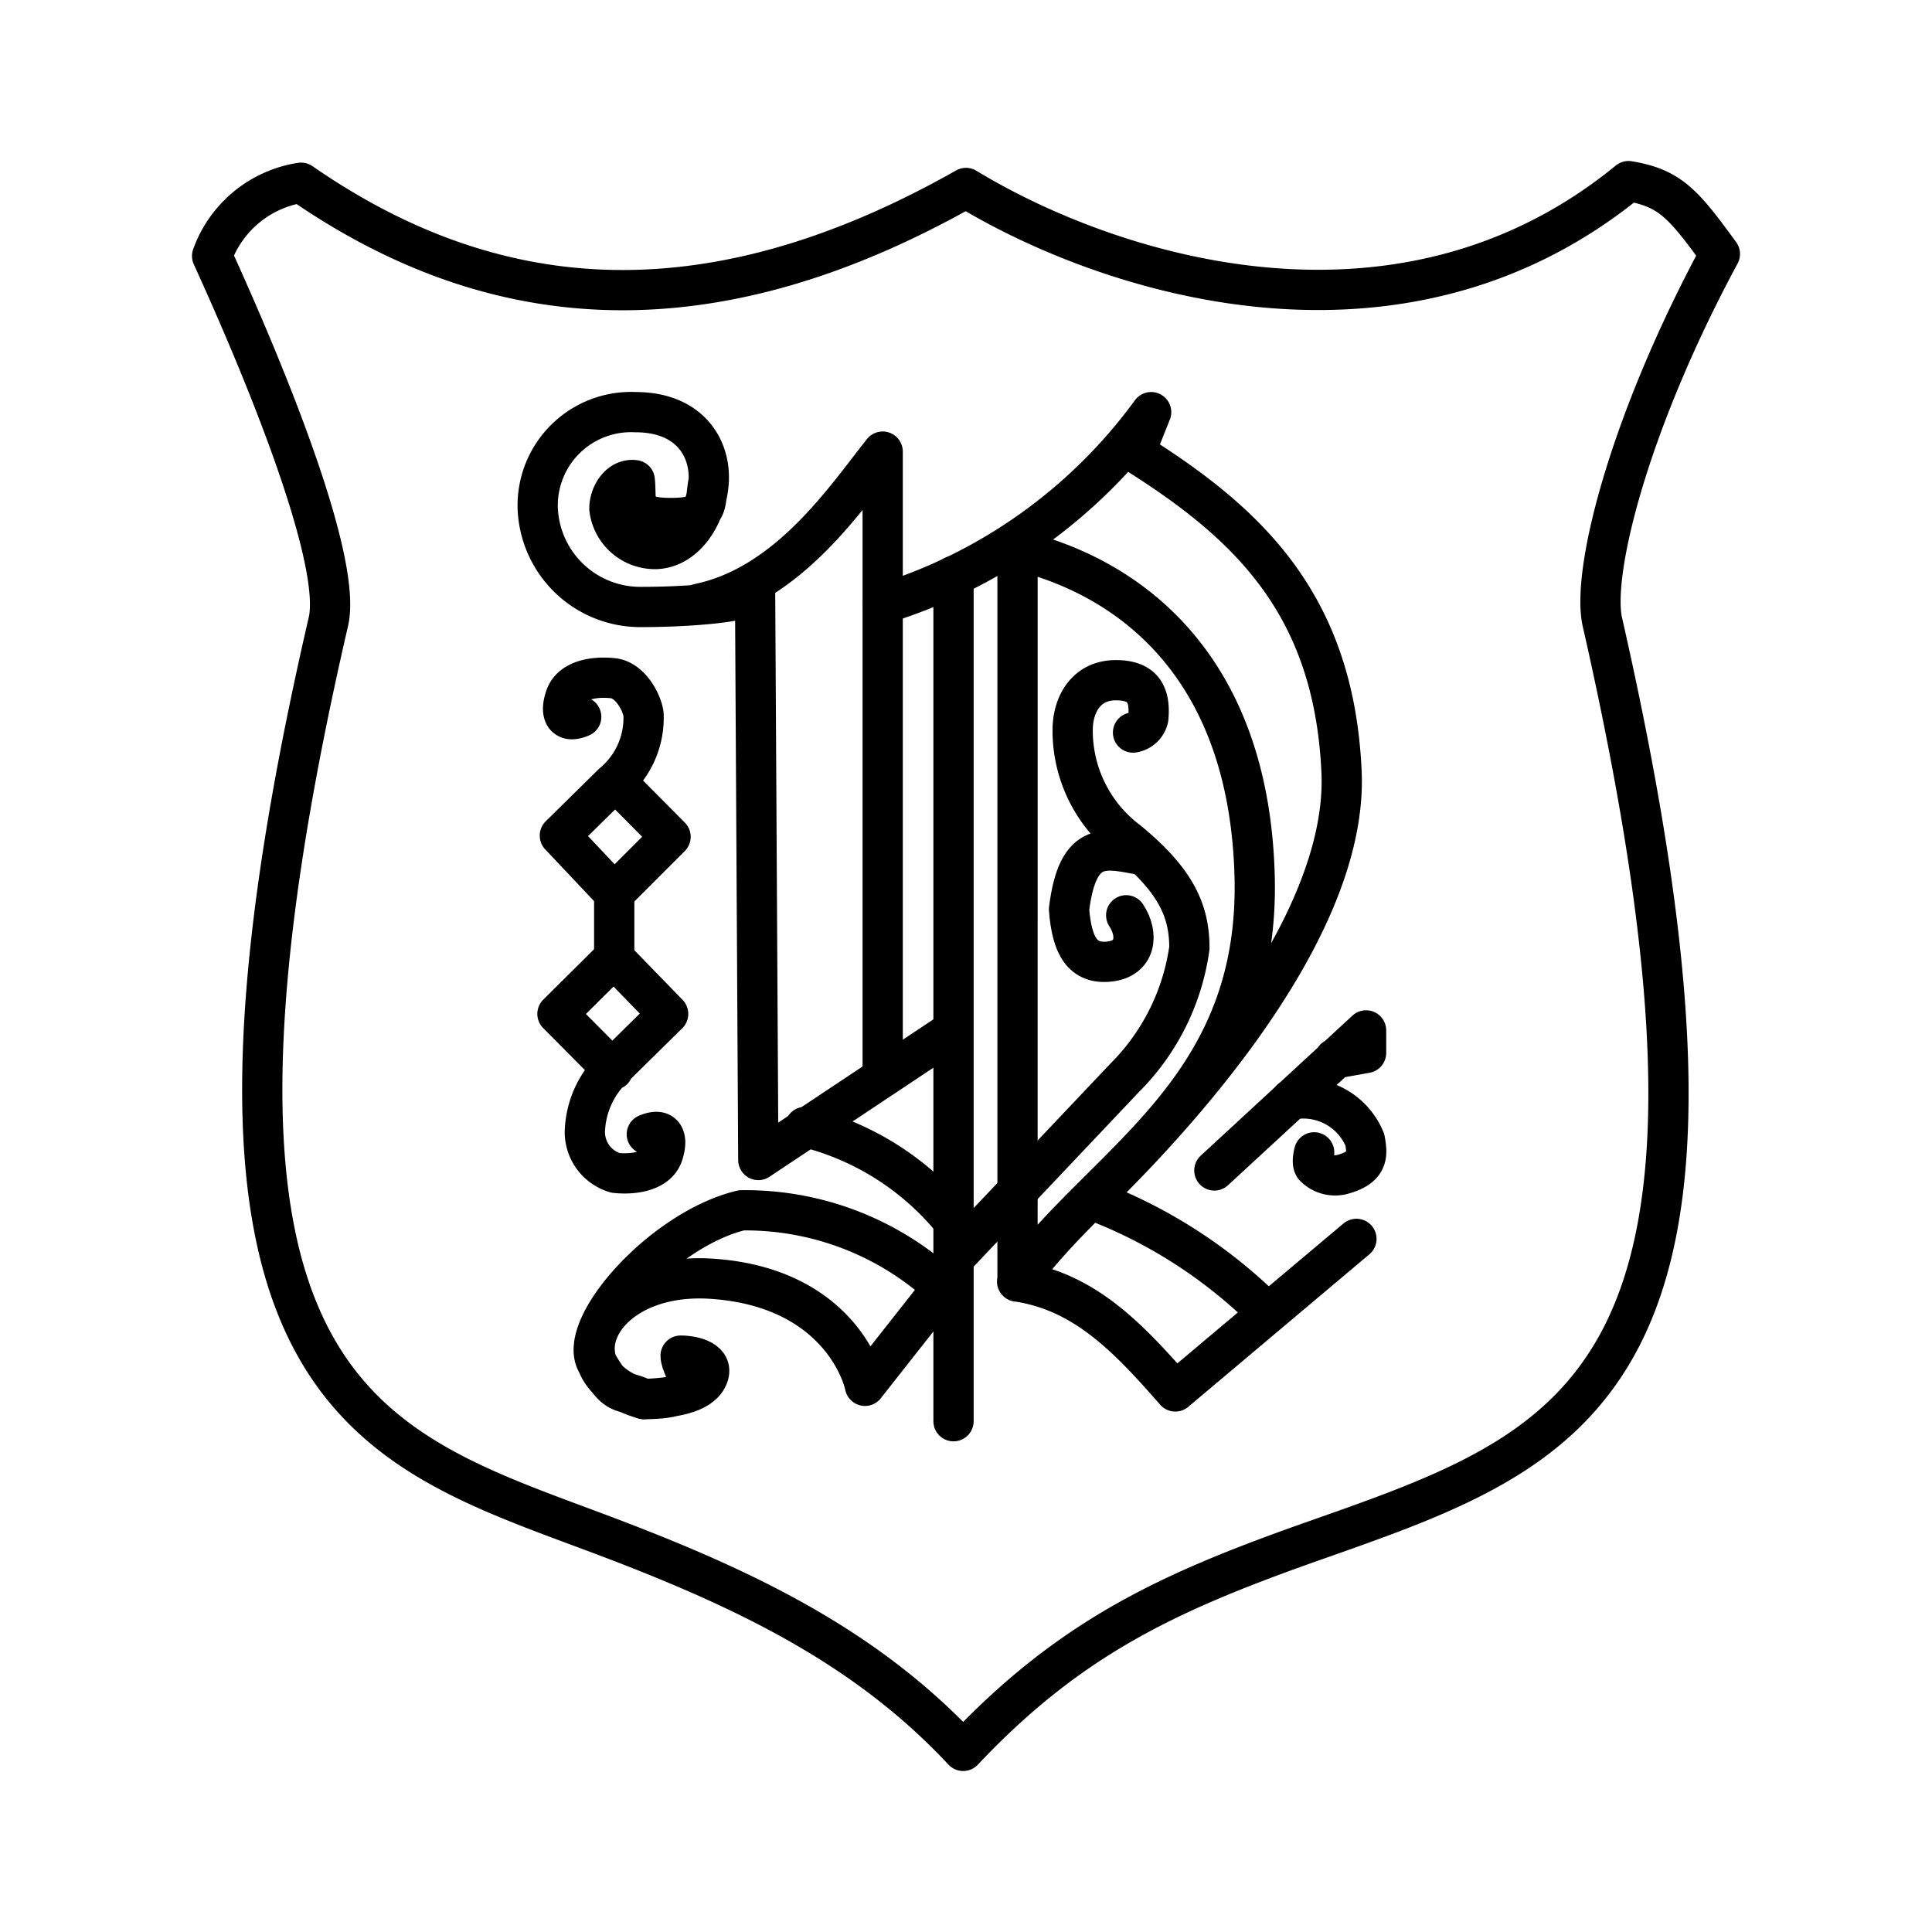
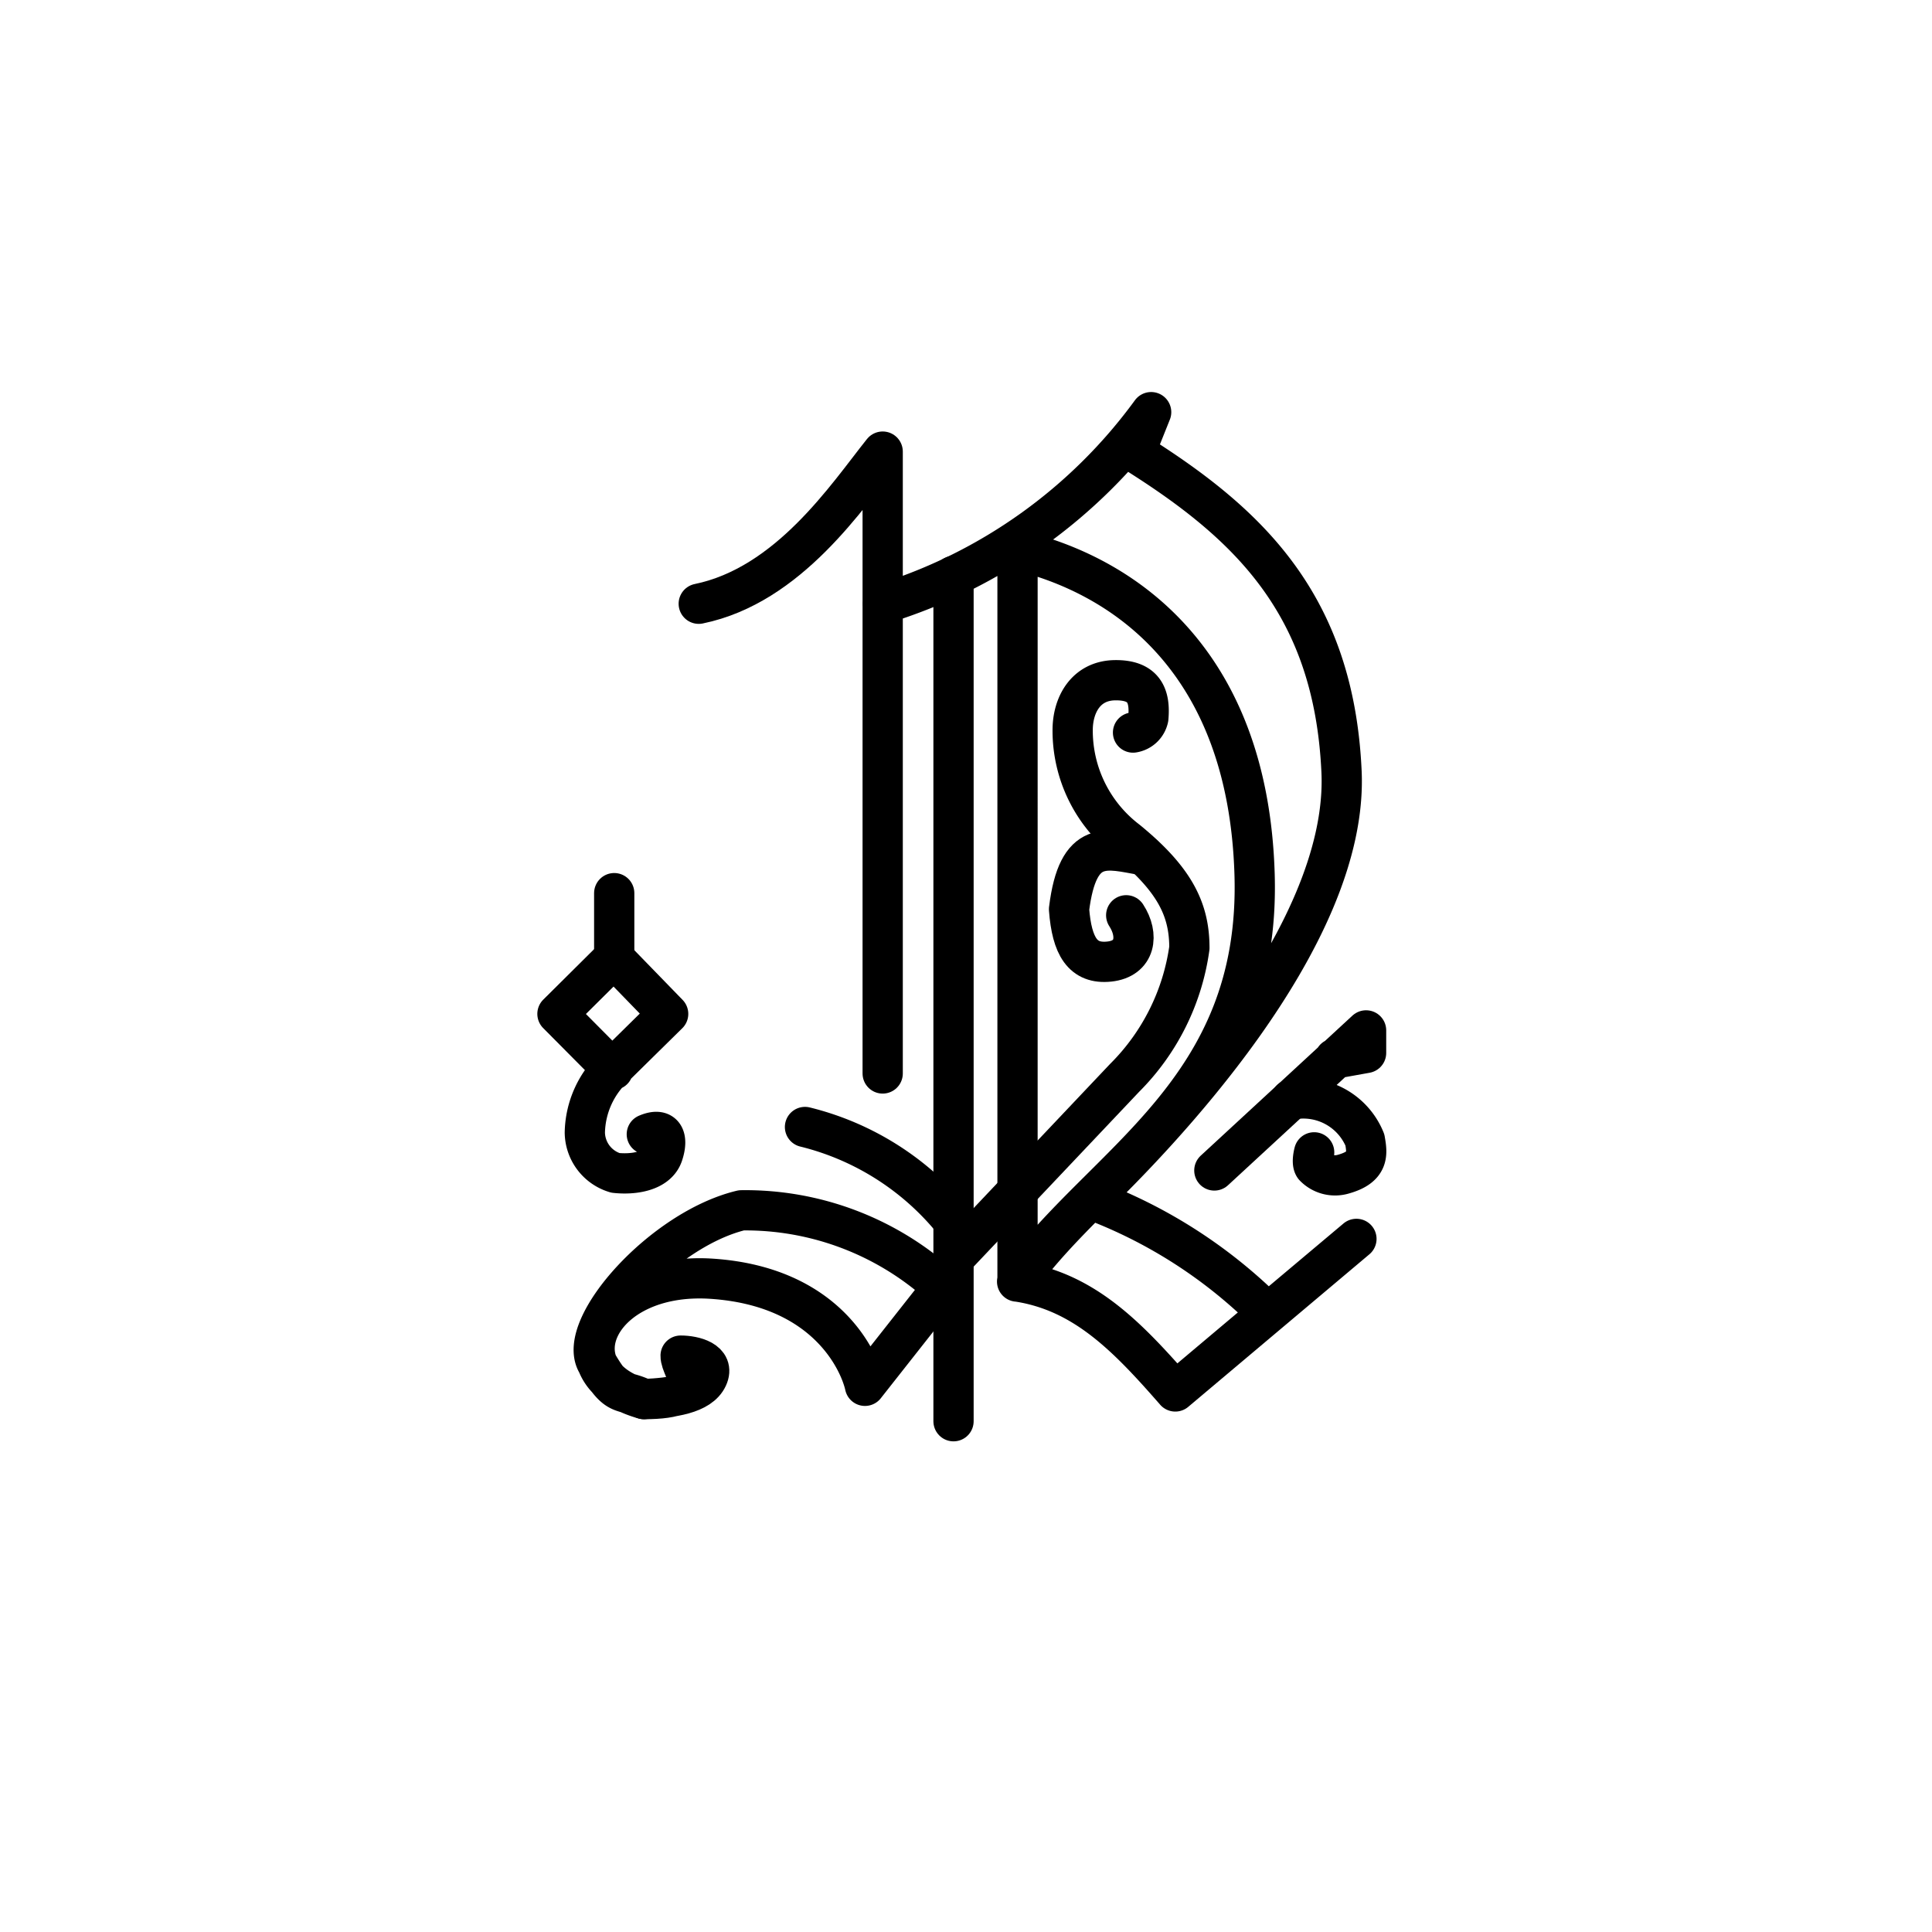
<svg xmlns="http://www.w3.org/2000/svg" width="800px" height="800px" viewBox="0 0 48 48">
  <defs>
    <style>.a{fill:none;stroke:#000000;stroke-linecap:round;stroke-linejoin:round;}</style>
  </defs>
  <path class="a" d="M21.94,15a13,13,0,0,0,6.66-4.76l-.4,1C31,13,33.14,15,33.33,19.17S28.65,28.3,27.1,29.8a12.29,12.29,0,0,1,4.4,2.83l2.2-1.85-4.5,3.79c-1.18-1.35-2.26-2.48-3.92-2.73V13.67c2.55.61,5.73,2.65,5.89,8.06s-3.77,7.14-5.9,10.11" />
  <path class="a" d="M23.69,14.31v21" />
-   <path class="a" d="M23.56,25.68l-4.72,3.14-.08-14.13c0,.26-1.58.39-2.82.39a2.55,2.55,0,0,1-2.58-2.44,2.32,2.32,0,0,1,2.43-2.4c1.31,0,1.84.85,1.82,1.66s-.53,1.7-1.3,1.74a1.14,1.14,0,0,1-1.17-1c0-.36.26-.76.63-.71.06.53-.15.94.89.94s.82-.34.95-.93" />
  <path class="a" d="M17.36,15c2.24-.46,3.69-2.68,4.57-3.78V26.67" />
  <path class="a" d="M20,28a6.85,6.85,0,0,1,3.67,2.32" />
  <path class="a" d="M16,34.76c1.71,0,.9-.72.91-1.08.33,0,.86.13.67.54S16.7,34.73,16,34.76Z" />
  <path class="a" d="M16,34.76c-.57-.28-.65,0-1.17-.9s1.63-3.32,3.59-3.79a7.24,7.24,0,0,1,5,1.91l-1.93,2.45c-.13-.59-.94-2.47-3.81-2.66S13.72,34.13,16,34.76Z" />
  <path class="a" d="M23.69,31.27l4.25-4.49a5.66,5.66,0,0,0,1.61-3.23c0-.94-.35-1.69-1.55-2.67a3.43,3.43,0,0,1-1.35-2.74c0-.63.33-1.23,1.05-1.24s.88.38.83.94a.46.46,0,0,1-.38.36" />
  <path class="a" d="M28.41,21.25c-.91-.16-1.63-.44-1.85,1.34.07.92.34,1.37,1,1.3s.74-.66.42-1.15" />
-   <path class="a" d="M14.44,17.81c-.41.18-.54-.08-.39-.5s.71-.51,1.18-.46.77.71.76.95a2.12,2.12,0,0,1-.77,1.67l-1.31,1.29,1.35,1.43,1.4-1.4-1.37-1.38" />
  <path class="a" d="M16.07,28.18c.42-.18.54.08.4.5s-.72.51-1.18.46a1.06,1.06,0,0,1-.76-1,2.29,2.29,0,0,1,.76-1.66l1.31-1.29L15.25,23.8l-1.4,1.39,1.38,1.39" />
  <path class="a" d="M15.26,22.19V23.8" />
  <path class="a" d="M30.17,29.08l3.77-3.48,0,.56-.78.14" />
  <path class="a" d="M32.07,27.32a1.65,1.65,0,0,1,1.84,1c.06.34.11.67-.53.85a.72.72,0,0,1-.73-.19c-.07-.1,0-.35,0-.35" />
-   <path class="a" d="M24,4.67C17.43,8.39,12.1,7.74,7.48,4.54A2.8,2.8,0,0,0,5.27,6.36c1.69,3.71,3.2,7.71,2.89,9.08C3.74,34.55,9,35.9,14.87,38.1c3.65,1.37,6.64,2.81,9.06,5.4,2.63-2.79,5.06-3.92,8.49-5.14,6.82-2.41,11.74-3.78,7.39-22.91-.27-1.21.63-4.89,2.92-9.14-.91-1.25-1.24-1.64-2.27-1.81C34.74,9.18,27.5,6.8,24,4.67Z" />
</svg>